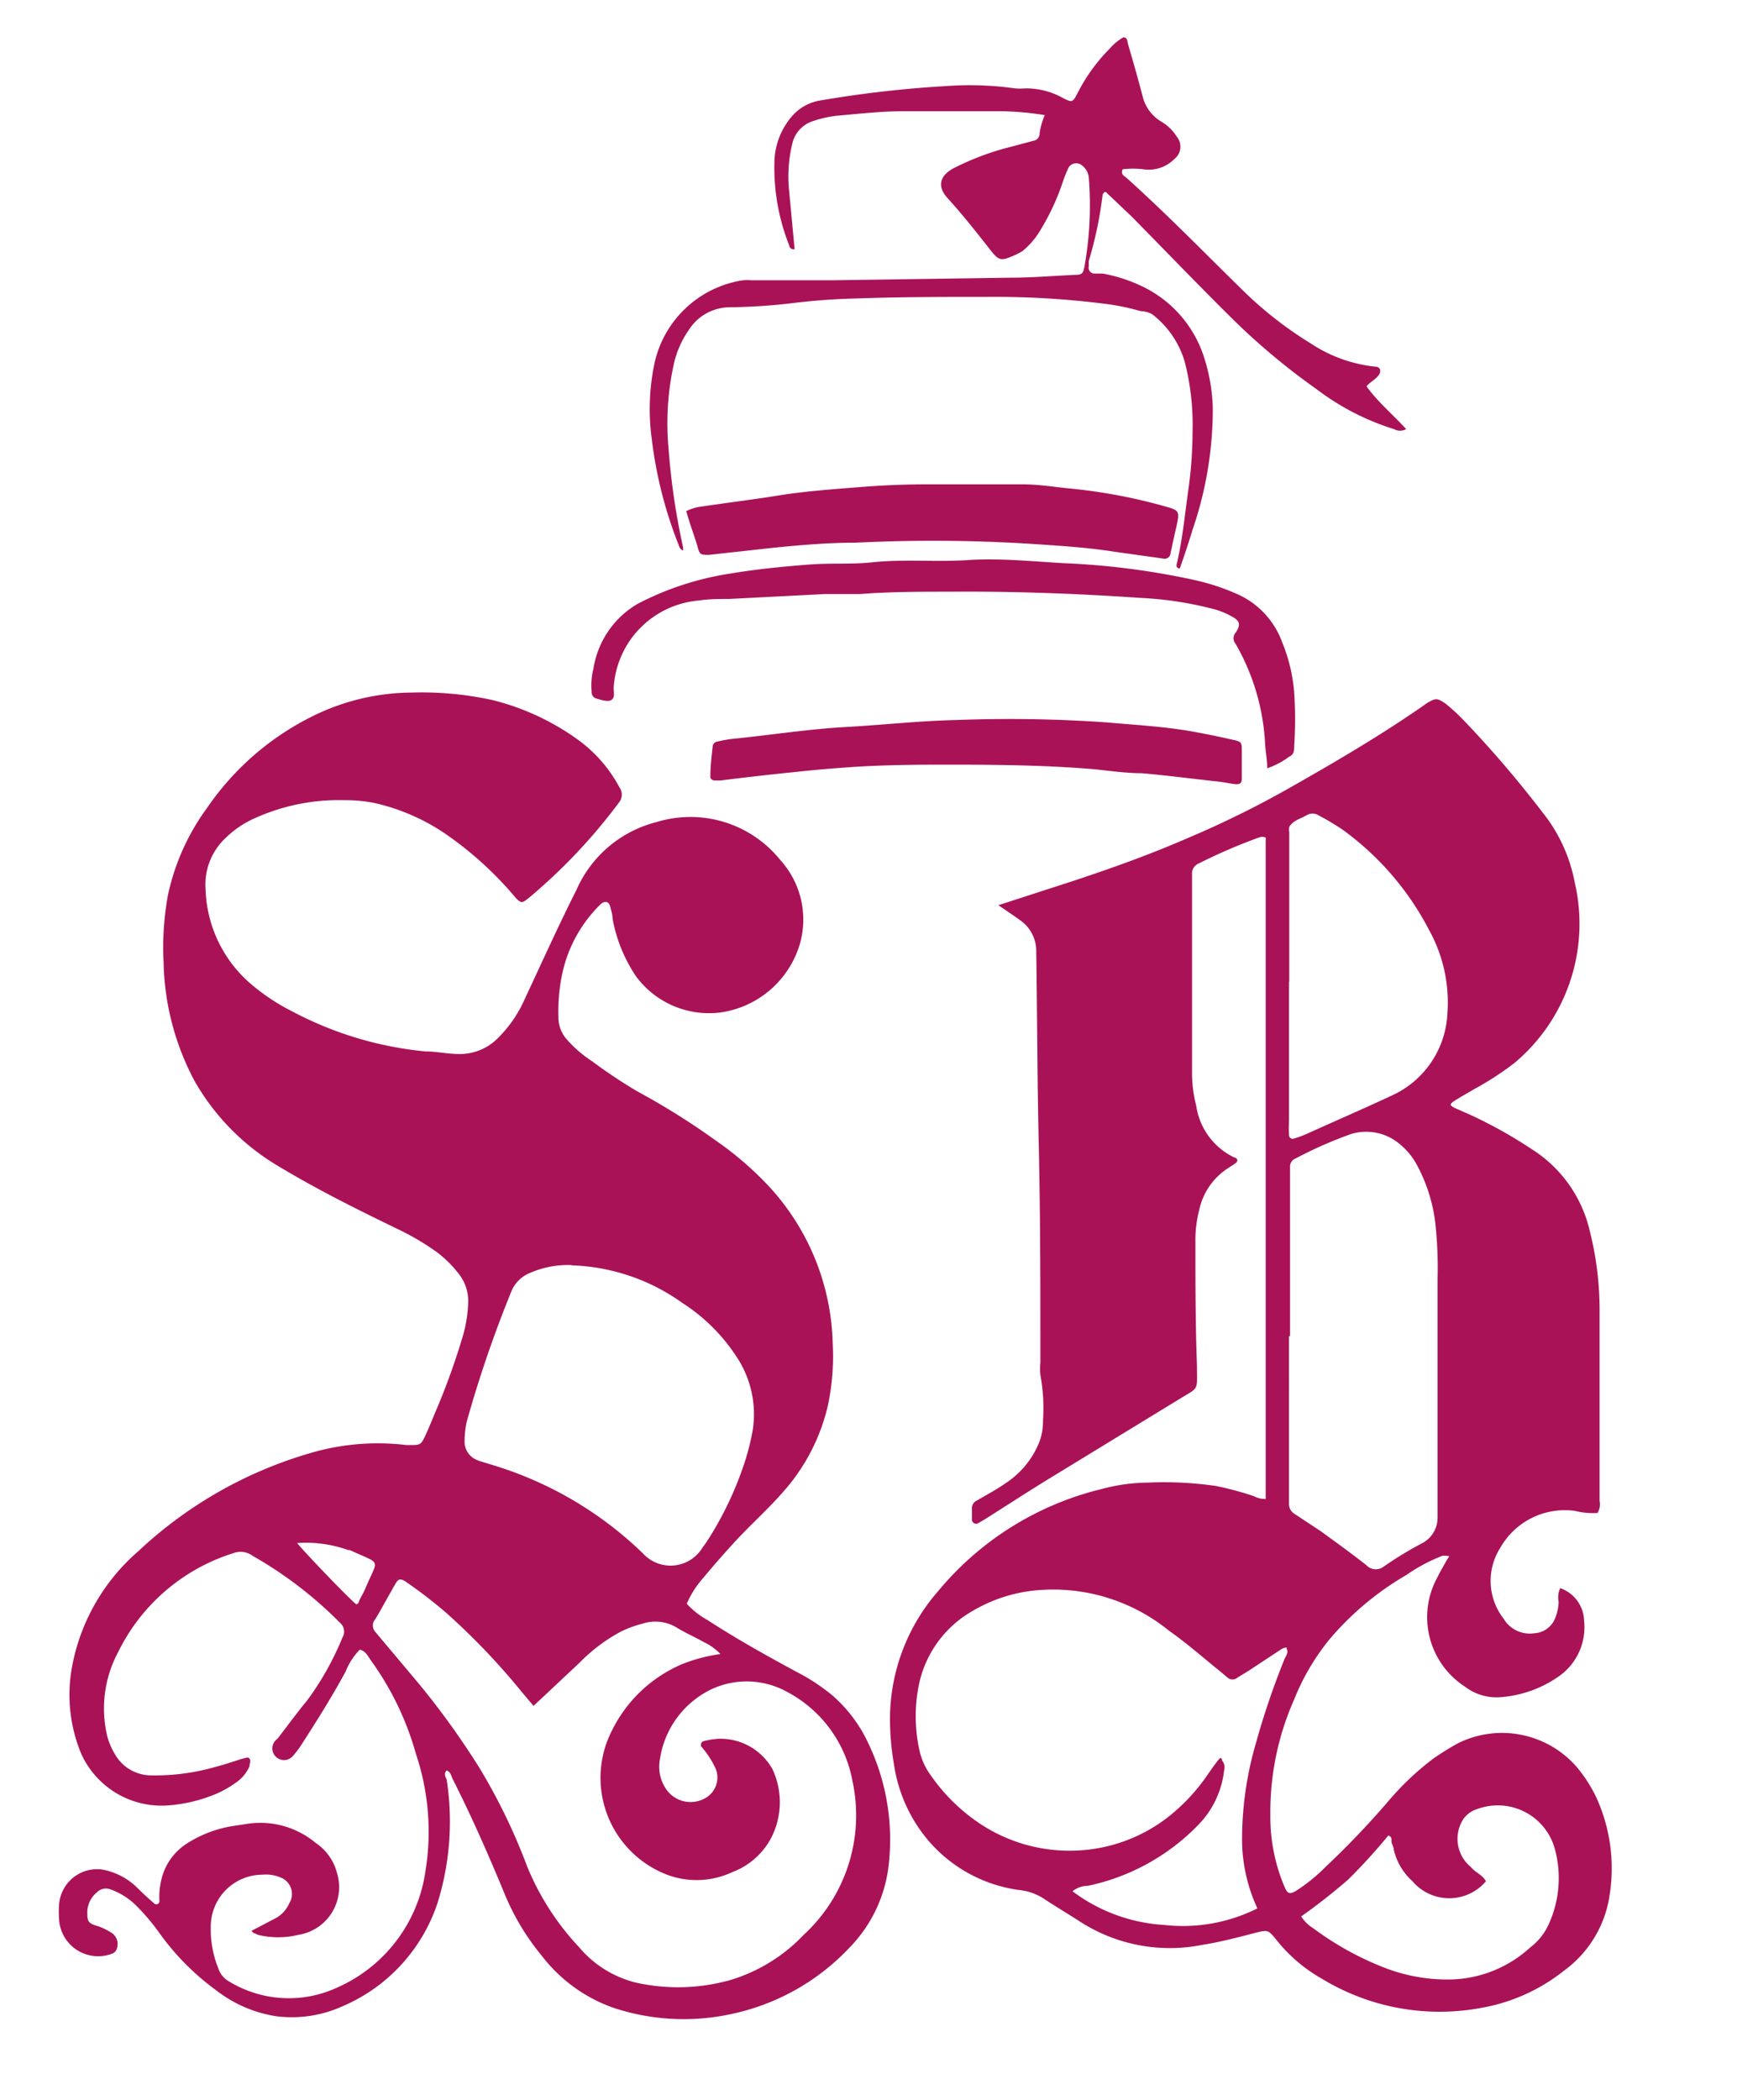
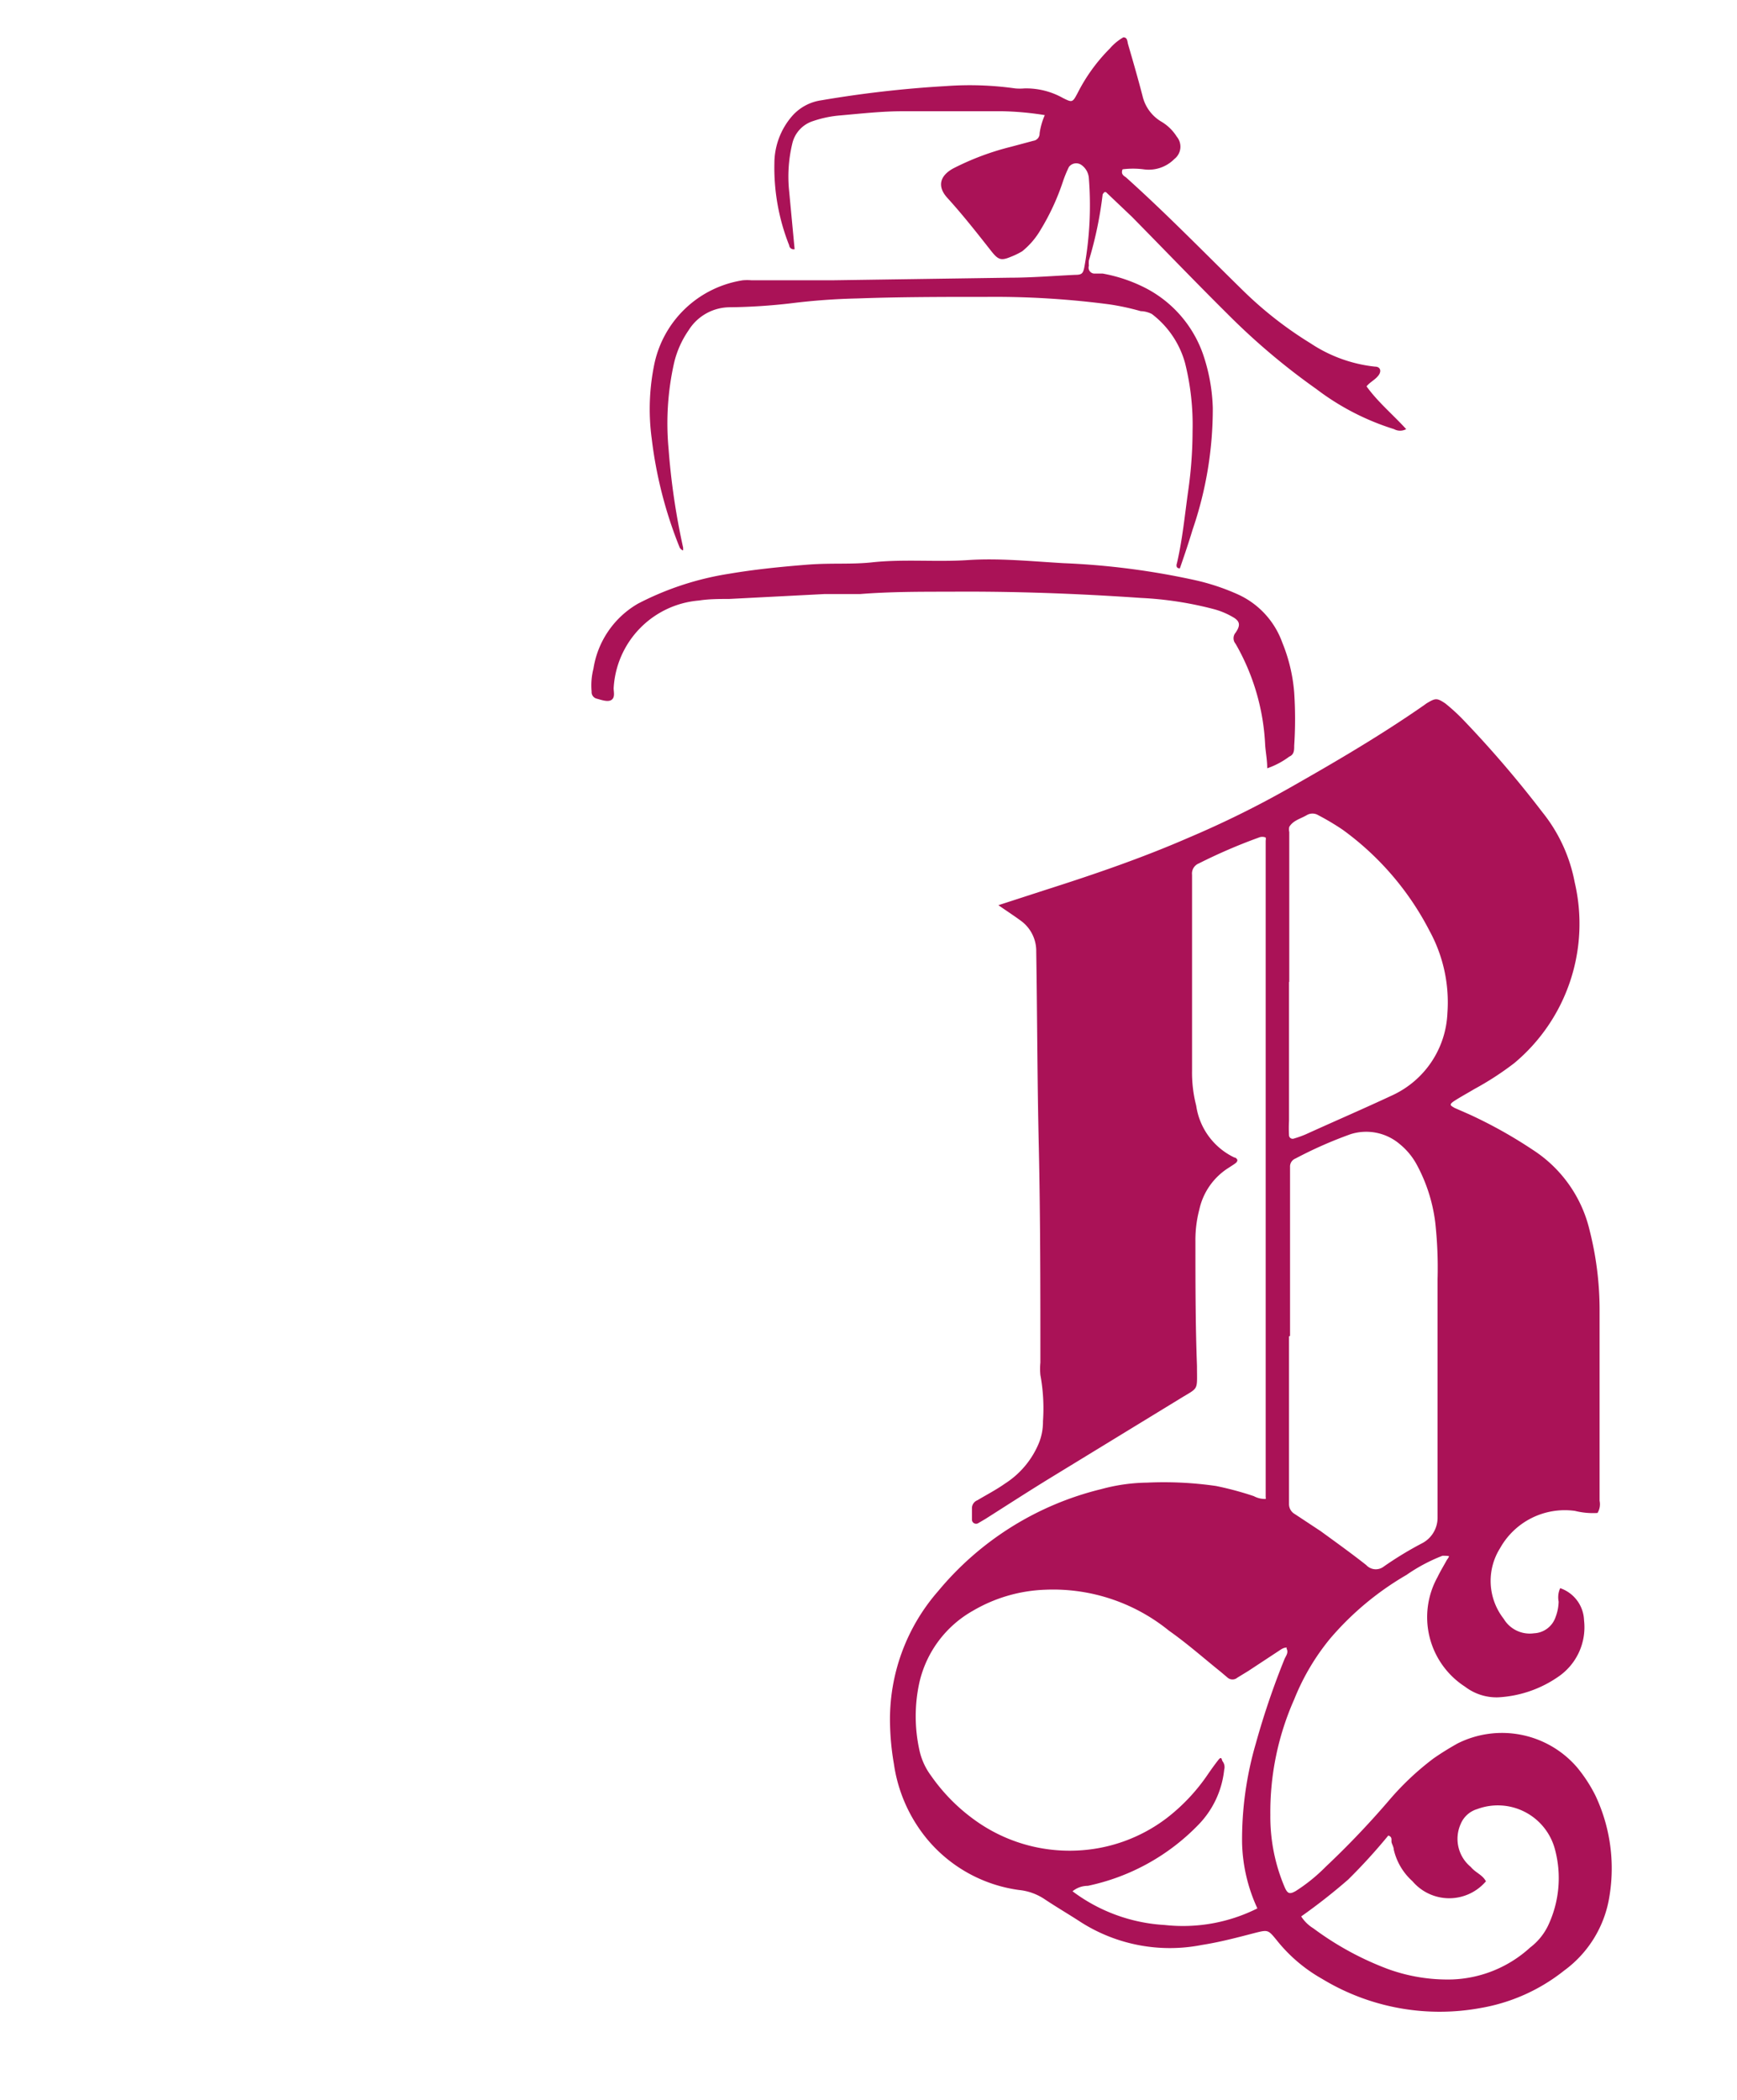
<svg xmlns="http://www.w3.org/2000/svg" data-bbox="2.269 1.44 59.9 76.431" viewBox="0 0 67 81" data-type="color">
  <g>
-     <path d="M9.71 74.46l.9-.47a1.21 1.21 0 0 0 .55-.59.68.68 0 0 0-.36-1 1.41 1.41 0 0 0-.67-.1 2 2 0 0 0-2 2 4 4 0 0 0 .29 1.61.89.89 0 0 0 .42.51 4.43 4.43 0 0 0 4.15.24 5.8 5.8 0 0 0 3.42-4.49 9.45 9.45 0 0 0-.37-4.54A11.35 11.35 0 0 0 14.28 64c-.1-.15-.18-.32-.4-.38a2.54 2.54 0 0 0-.55.85c-.51.94-1.08 1.85-1.66 2.75a3.81 3.81 0 0 1-.37.5.45.45 0 1 1-.6-.66c.38-.49.75-1 1.14-1.47a11.24 11.24 0 0 0 1.37-2.44.44.44 0 0 0-.09-.56A15.6 15.6 0 0 0 9.74 60a.78.78 0 0 0-.74-.1 7.42 7.42 0 0 0-4.45 3.83 4.6 4.6 0 0 0-.42 3.2 2.53 2.53 0 0 0 .29.7 1.61 1.61 0 0 0 1.4.84 8.42 8.42 0 0 0 2.5-.33c.35-.09.7-.21 1.05-.32.08 0 .18-.08.25 0s0 .21 0 .31a1.5 1.5 0 0 1-.52.62 4.21 4.21 0 0 1-.71.41 5.87 5.87 0 0 1-1.93.47 3.4 3.4 0 0 1-3.33-2 5.92 5.92 0 0 1-.36-3.3 7.75 7.75 0 0 1 2.56-4.5 16.32 16.32 0 0 1 6.54-3.76 9.21 9.21 0 0 1 3.8-.34h.13c.39 0 .43 0 .58-.31s.31-.72.46-1.07a27.05 27.05 0 0 0 1-2.78 5.19 5.19 0 0 0 .22-1.41 1.69 1.69 0 0 0-.34-1 4.48 4.48 0 0 0-.87-.87 10 10 0 0 0-1.47-.87c-1.55-.75-3.08-1.51-4.55-2.39a9 9 0 0 1-3.32-3.33 10.13 10.13 0 0 1-1.2-4.6 11.22 11.22 0 0 1 .17-2.59A8.8 8.8 0 0 1 8 31.14a10.64 10.64 0 0 1 4.29-3.63 8.71 8.71 0 0 1 3.59-.8A12.73 12.73 0 0 1 19 27a9.54 9.54 0 0 1 3.28 1.52 5.38 5.38 0 0 1 1.61 1.84.48.48 0 0 1 0 .57 21.5 21.5 0 0 1-3.53 3.73c-.22.17-.25.17-.44 0a13.63 13.63 0 0 0-2.78-2.53 8 8 0 0 0-2.69-1.16 5.7 5.7 0 0 0-1.16-.11 7.89 7.89 0 0 0-3.58.75 3.78 3.78 0 0 0-1 .7 2.46 2.46 0 0 0-.78 2A5 5 0 0 0 9.74 38a7.92 7.92 0 0 0 1.52 1 13.74 13.74 0 0 0 5.15 1.55c.43 0 .86.1 1.3.1a2.06 2.06 0 0 0 1.53-.65 4.85 4.85 0 0 0 1-1.47c.66-1.41 1.3-2.83 2-4.22a4.61 4.61 0 0 1 3.1-2.61 4.45 4.45 0 0 1 4.76 1.47 3.42 3.42 0 0 1 .76 3.21 3.74 3.74 0 0 1-3.09 2.67 3.5 3.5 0 0 1-3.24-1.4 5.87 5.87 0 0 1-.9-2.21c0-.15-.05-.31-.09-.47s-.17-.28-.38-.09a5.28 5.28 0 0 0-1.47 2.66 7 7 0 0 0-.15 1.71 1.27 1.27 0 0 0 .3.81 4.72 4.72 0 0 0 1 .87 19.62 19.62 0 0 0 1.76 1.17 27.66 27.66 0 0 1 3 1.88 12.79 12.79 0 0 1 2 1.71 9.25 9.25 0 0 1 2.52 6.14 9.12 9.12 0 0 1-.19 2.39 7.57 7.57 0 0 1-1.77 3.37c-.59.67-1.26 1.26-1.86 1.92-.4.44-.79.88-1.17 1.34a3.74 3.74 0 0 0-.64 1 3.1 3.1 0 0 0 .8.63c1.11.72 2.27 1.37 3.44 2a7.71 7.71 0 0 1 1.37.9 5.55 5.55 0 0 1 1.42 1.91 8.61 8.61 0 0 1 .75 4.71 5.42 5.42 0 0 1-1.49 3.1 8.73 8.73 0 0 1-4.6 2.58 8.62 8.62 0 0 1-4.53-.25 6 6 0 0 1-2.75-2 9.28 9.28 0 0 1-1.44-2.4c-.62-1.5-1.28-3-2-4.42-.06-.12-.07-.27-.23-.33-.12.11-.05.24 0 .36a10.56 10.56 0 0 1-.35 4.74 6.58 6.58 0 0 1-3.68 4 4.74 4.74 0 0 1-2.54.38 5 5 0 0 1-2.32-1 9.76 9.76 0 0 1-2.17-2.18 8.08 8.08 0 0 0-.93-1.1 2.66 2.66 0 0 0-1-.62.48.48 0 0 0-.5.12 1 1 0 0 0-.37.85c0 .31.08.36.45.47a2.44 2.44 0 0 1 .43.21.52.52 0 0 1 .26.63.29.29 0 0 1-.17.2 1.51 1.51 0 0 1-2.06-1.29 4.14 4.14 0 0 1 0-.61 1.47 1.47 0 0 1 1.65-1.34 2.57 2.57 0 0 1 1.38.72c.21.21.43.41.65.6a.12.12 0 0 0 .19-.1 2.78 2.78 0 0 1 .07-.81 2.27 2.27 0 0 1 1-1.42 4.65 4.65 0 0 1 1.85-.68l.4-.06a3.33 3.33 0 0 1 2.7.72 2 2 0 0 1 .83 1.17 1.86 1.86 0 0 1-1.49 2.38 3.3 3.3 0 0 1-1.56 0c-.11-.06-.21-.06-.24-.16zm10.87-8.67l-.44-.52a26.58 26.58 0 0 0-2.93-3.07 18.31 18.31 0 0 0-1.56-1.2c-.19-.13-.29-.11-.39.07-.27.46-.51.92-.78 1.37a.37.37 0 0 0 0 .5l1.68 2a31 31 0 0 1 2.32 3.22A22.75 22.75 0 0 1 20.34 72a10.19 10.19 0 0 0 2 3.1 4.16 4.16 0 0 0 2.18 1.36 7.44 7.44 0 0 0 3.66-.1A6.46 6.46 0 0 0 31 74.62a6.26 6.26 0 0 0 1.88-5.94 4.88 4.88 0 0 0-2.52-3.43 3.22 3.22 0 0 0-2.9-.11 3.57 3.57 0 0 0-2 2.68 1.53 1.53 0 0 0 .27 1.23 1.14 1.14 0 0 0 1.47.3.91.91 0 0 0 .35-1.25 3.32 3.32 0 0 0-.5-.74.15.15 0 0 1 .09-.21 3.38 3.38 0 0 1 .54-.09 2.3 2.3 0 0 1 2.11 1.16 3 3 0 0 1-.07 2.71 2.82 2.82 0 0 1-1.47 1.27 3.25 3.25 0 0 1-2.47.12 4 4 0 0 1-2.16-5.61 5.35 5.35 0 0 1 2.69-2.53 6.31 6.31 0 0 1 1.48-.39 2.19 2.19 0 0 0-.64-.46c-.32-.18-.66-.33-1-.53a1.59 1.59 0 0 0-1.37-.18 4.24 4.24 0 0 0-.84.31 6.56 6.56 0 0 0-1.58 1.19zm1.47-17a3.65 3.65 0 0 0-1.6.3 1.3 1.3 0 0 0-.74.75 46.43 46.43 0 0 0-1.71 5 3.74 3.74 0 0 0-.08.75.76.76 0 0 0 .46.71c.14.06.3.1.45.15a14.28 14.28 0 0 1 2.53 1 14.21 14.21 0 0 1 3.44 2.46 1.44 1.44 0 0 0 2.3-.23l.12-.16a13.07 13.07 0 0 0 1.42-2.88 9.21 9.21 0 0 0 .4-1.52 4 4 0 0 0-.64-2.81 7 7 0 0 0-2.08-2.06 7.74 7.74 0 0 0-4.27-1.45zM11.46 59.51c.39.47 2.06 2.2 2.28 2.36 0 0 .08 0 .1-.09s.17-.32.24-.49c.51-1.23.68-.92-.59-1.51h-.06a4.84 4.84 0 0 0-1.97-.27z" fill="#aa1257" data-color="1" />
    <path d="M55.64 60a6.62 6.62 0 0 0-1.39.74 11.36 11.36 0 0 0-2.94 2.45 8.84 8.84 0 0 0-1.39 2.35A10.7 10.7 0 0 0 49 70a6.93 6.93 0 0 0 .56 2.8c.11.24.19.26.42.13a6.62 6.62 0 0 0 1.15-.93 33.31 33.31 0 0 0 2.46-2.58 10.71 10.71 0 0 1 1.7-1.6c.3-.21.61-.4.93-.58a3.82 3.82 0 0 1 4.61.92 5.67 5.67 0 0 1 .71 1.09 6.58 6.58 0 0 1 .54 3.88A4.38 4.38 0 0 1 60.33 76a7.09 7.09 0 0 1-3.21 1.44A8.74 8.74 0 0 1 51 76.32a6 6 0 0 1-1.76-1.5c-.32-.39-.33-.4-.81-.28-.69.18-1.37.36-2.07.47a6.39 6.39 0 0 1-4.67-.88c-.46-.3-.94-.58-1.39-.88a2.16 2.16 0 0 0-1-.36 5.59 5.59 0 0 1-3.57-2 5.86 5.86 0 0 1-1.25-2.86 10.18 10.18 0 0 1-.15-1.57 7.51 7.51 0 0 1 1.86-5.1 11.79 11.79 0 0 1 6.29-3.93 7 7 0 0 1 1.76-.25 14.06 14.06 0 0 1 2.67.13 12.43 12.43 0 0 1 1.45.39.92.92 0 0 0 .46.11.14.14 0 0 0 0-.07V32.42a.31.31 0 0 0 0-.12.34.34 0 0 0-.26 0 21 21 0 0 0-2.32 1 .42.42 0 0 0-.26.44v7.55a5.09 5.09 0 0 0 .16 1.35 2.63 2.63 0 0 0 1.47 2s.07 0 .11.08 0 0 0 .06-.2.17-.3.24a2.54 2.54 0 0 0-1.16 1.63 4.61 4.61 0 0 0-.15 1.23c0 1.6 0 3.2.06 4.8 0 1 .09.8-.7 1.29l-4.91 3c-.85.52-1.7 1.07-2.55 1.61l-.29.17a.16.16 0 0 1-.23-.15v-.42a.33.33 0 0 1 .21-.32c.35-.21.72-.4 1.06-.64a3.39 3.39 0 0 0 1.33-1.61 2.21 2.21 0 0 0 .14-.8 7.08 7.08 0 0 0-.1-1.78 2.55 2.55 0 0 1 0-.48c0-2.77 0-5.53-.06-8.3-.06-2.52-.06-5-.1-7.55a1.44 1.44 0 0 0-.58-1.18c-.27-.2-.55-.38-.88-.61l1.85-.6c1.85-.59 3.69-1.22 5.48-2a37.71 37.71 0 0 0 3.93-1.94c1.76-1 3.47-2 5.14-3.16l.11-.08c.35-.21.4-.22.73 0a7.45 7.45 0 0 1 .66.6 42.22 42.22 0 0 1 3.08 3.59 6.12 6.12 0 0 1 1.25 2.71A7 7 0 0 1 58.41 41a11.54 11.54 0 0 1-1.54 1c-.25.15-.51.29-.76.45s-.15.19 0 .28l.57.25a17.82 17.82 0 0 1 2.45 1.37 5.08 5.08 0 0 1 2.19 3.12 12.48 12.48 0 0 1 .38 3v7.41a.65.65 0 0 1-.08.47 2.88 2.88 0 0 1-.87-.08 2.86 2.86 0 0 0-2.89 1.44 2.37 2.37 0 0 0 .14 2.72 1.17 1.17 0 0 0 1.17.56.92.92 0 0 0 .83-.62 1.78 1.78 0 0 0 .12-.6.85.85 0 0 1 .06-.52 1.36 1.36 0 0 1 .92 1.24 2.31 2.31 0 0 1-1 2.18 4.48 4.48 0 0 1-2.31.79 2 2 0 0 1-1.28-.41 3.19 3.19 0 0 1-1.06-4.23c.11-.23.24-.44.36-.66 0 0 .09-.12.08-.14s-.19-.02-.25-.02zm-6 3.54c-.13 0-.21.06-.3.12l-1.2.79-.41.25a.29.29 0 0 1-.38 0l-.26-.22c-.66-.53-1.29-1.09-2-1.59a7.09 7.09 0 0 0-4.77-1.58 5.91 5.91 0 0 0-2.79.81 4.27 4.27 0 0 0-2.07 2.78 6.07 6.07 0 0 0 0 2.58 2.55 2.55 0 0 0 .45 1 7.1 7.1 0 0 0 1.67 1.7 6.24 6.24 0 0 0 3.93 1.19A6.16 6.16 0 0 0 45 70.12a7.3 7.3 0 0 0 1.59-1.69c.13-.19.26-.37.4-.55s.13 0 .17.05a.37.37 0 0 1 .06.32 3.57 3.57 0 0 1-1 2.13 8.31 8.31 0 0 1-4.26 2.35.93.93 0 0 0-.59.21 6.53 6.53 0 0 0 3.55 1.3 6.41 6.41 0 0 0 3.58-.64 6.37 6.37 0 0 1-.59-2.51 13.21 13.21 0 0 1 .53-3.85 30.21 30.21 0 0 1 1.1-3.24c.05-.13.18-.26.08-.43zm.08-12V58a.44.44 0 0 0 .22.39c.32.21.65.43 1 .66.59.43 1.19.86 1.76 1.31a.5.5 0 0 0 .67.06 13.54 13.54 0 0 1 1.46-.89 1.11 1.11 0 0 0 .62-1v-9.2a16 16 0 0 0-.09-2.19 6.3 6.3 0 0 0-.7-2.2 2.63 2.63 0 0 0-.65-.8 2 2 0 0 0-1.91-.4 16.2 16.2 0 0 0-2.13.94.33.33 0 0 0-.21.32v6.52zm0-13.66v5.35a5.06 5.06 0 0 0 0 .55.14.14 0 0 0 .19.13 4 4 0 0 0 .45-.16c1.12-.51 2.26-1 3.37-1.52a3.66 3.66 0 0 0 2.1-3.16 5.74 5.74 0 0 0-.69-3.17 11.08 11.08 0 0 0-3.35-3.9 9.71 9.71 0 0 0-.94-.56.43.43 0 0 0-.45 0c-.24.14-.52.2-.67.45a.46.46 0 0 0 0 .2v5.77zm7.6 34.67a1.86 1.86 0 0 1-2.84 0 2.34 2.34 0 0 1-.72-1.22c0-.08-.05-.17-.08-.26s.05-.22-.13-.28a21.94 21.94 0 0 1-1.55 1.7 22.61 22.61 0 0 1-1.81 1.42 1.47 1.47 0 0 0 .47.46 11.67 11.67 0 0 0 2.88 1.57 6.72 6.72 0 0 0 2.48.4 4.7 4.7 0 0 0 3-1.23 2.33 2.33 0 0 0 .69-.84 4.28 4.28 0 0 0 .27-2.94 2.28 2.28 0 0 0-3-1.56 1 1 0 0 0-.64.58 1.4 1.4 0 0 0 .39 1.65c.18.22.44.3.57.53z" fill="#aa1257" data-color="1" />
    <path d="M52.71 14.9c.44.61 1 1.07 1.53 1.65a.49.49 0 0 1-.47 0 9.72 9.72 0 0 1-3-1.55 25.94 25.94 0 0 1-3.4-2.87c-1.25-1.24-2.47-2.51-3.71-3.77l-1-.95h-.06s-.07.07-.07.1a14.81 14.81 0 0 1-.53 2.54 1.18 1.18 0 0 0 0 .2.23.23 0 0 0 .19.3h.34a5.94 5.94 0 0 1 1.62.54 4.57 4.57 0 0 1 2.25 2.56 7 7 0 0 1 .38 2.08 14.35 14.35 0 0 1-.78 4.7c-.15.5-.32 1-.49 1.49-.17 0-.13-.15-.11-.21.21-.91.3-1.84.43-2.77a16.42 16.42 0 0 0 .17-2.32 9.79 9.79 0 0 0-.29-2.62 3.57 3.57 0 0 0-1.28-1.89A1 1 0 0 0 44 12a9.47 9.47 0 0 0-1.2-.26 33.8 33.8 0 0 0-4.72-.29c-1.67 0-3.34 0-5 .06a25.06 25.06 0 0 0-2.59.19 22.58 22.58 0 0 1-2.32.15 1.88 1.88 0 0 0-1.61.89A3.7 3.7 0 0 0 26 14a10.65 10.65 0 0 0-.21 3.33 26.85 26.85 0 0 0 .56 3.79v.1c0 .03-.12-.05-.14-.12a16.4 16.4 0 0 1-1.07-4.17 8.55 8.55 0 0 1 .11-2.94 4.13 4.13 0 0 1 3.4-3.18 2 2 0 0 1 .34 0h3.09l6.86-.1c.84 0 1.69-.07 2.53-.11.26 0 .31-.05.36-.32a13.36 13.36 0 0 0 .17-3.4.68.68 0 0 0-.29-.52.35.35 0 0 0-.48.08A4.6 4.6 0 0 0 41 7a9 9 0 0 1-.86 1.86 3 3 0 0 1-.71.83 2.8 2.8 0 0 1-.43.21c-.38.16-.49.13-.76-.21-.55-.7-1.1-1.4-1.7-2.06-.39-.43-.3-.84.22-1.13A10.33 10.33 0 0 1 39 5.66l.86-.23a.28.28 0 0 0 .24-.29 2.68 2.68 0 0 1 .2-.7 11.63 11.63 0 0 0-1.64-.15h-3.84c-.8 0-1.6.09-2.39.16a4.33 4.33 0 0 0-1.07.22 1.19 1.19 0 0 0-.8.87 5.43 5.43 0 0 0-.12 1.84l.21 2.23a.17.17 0 0 1-.21-.15 8.12 8.12 0 0 1-.57-3.16 2.79 2.79 0 0 1 .68-1.82 1.84 1.84 0 0 1 1.12-.61 43.35 43.35 0 0 1 4.82-.55 12.52 12.52 0 0 1 2.67.09 2.06 2.06 0 0 0 .35 0 2.9 2.9 0 0 1 1.49.37c.36.18.37.18.57-.2a6.74 6.74 0 0 1 1.24-1.71 2 2 0 0 1 .52-.43c.16 0 .15.15.18.26.19.65.38 1.31.56 2a1.56 1.56 0 0 0 .74 1 1.75 1.75 0 0 1 .58.57.6.6 0 0 1-.09.86 1.39 1.39 0 0 1-1.19.4 3.18 3.18 0 0 0-.81 0c-.06.15 0 .23.12.3 1.55 1.39 3 2.88 4.49 4.34a14.7 14.7 0 0 0 2.64 2.07 5.55 5.55 0 0 0 2.49.9c.2 0 .26.17.13.34s-.32.25-.46.42z" fill="#aa1257" data-color="1" />
-     <path d="M26.47 19.71a2.23 2.23 0 0 1 .43-.15c1.06-.16 2.13-.29 3.19-.46s2.27-.25 3.41-.34c.72-.05 1.46-.08 2.19-.08h3.77c.57 0 1.14.09 1.71.15a21.14 21.14 0 0 1 3.7.68c.64.18.64.18.5.83-.08.34-.15.67-.22 1a.23.23 0 0 1-.3.2L43 21.28c-1-.16-2.09-.23-3.14-.3a60.37 60.37 0 0 0-6.86-.05c-1.07 0-2.14.09-3.21.2l-2.45.27c-.3 0-.35 0-.43-.3s-.3-.88-.44-1.39z" fill="#aa1257" data-color="1" />
    <path d="M48.88 29.63c0-.32-.06-.61-.08-.9a8.61 8.61 0 0 0-1.14-3.9.33.33 0 0 1 0-.43c.2-.29.17-.45-.12-.61a3 3 0 0 0-.69-.29 13.65 13.65 0 0 0-2.85-.44c-2.46-.17-4.92-.26-7.39-.24-1.14 0-2.29 0-3.43.09h-1.37l-3.69.19c-.39 0-.77 0-1.16.06a3.59 3.59 0 0 0-3.29 3.38c0 .15.06.35-.08.45s-.4 0-.59-.05a.26.26 0 0 1-.18-.27 2.6 2.6 0 0 1 .07-.88 3.52 3.52 0 0 1 1.72-2.51 11.43 11.43 0 0 1 3.5-1.15c1-.17 2-.27 3-.35s1.74 0 2.6-.1c1.21-.12 2.42 0 3.63-.08s2.47.05 3.69.12a29.07 29.07 0 0 1 5.09.66 8.56 8.56 0 0 1 1.62.54 3.24 3.24 0 0 1 1.72 1.86 6.4 6.4 0 0 1 .46 1.93 15.58 15.58 0 0 1 0 2.05c0 .17 0 .34-.19.42a3.09 3.09 0 0 1-.85.45z" fill="#aa1257" data-color="1" />
-     <path d="M36.66 29.49c-1 0-2.41 0-3.77.09-.73.05-1.46.11-2.18.19-1 .1-1.95.21-2.92.33h-.21c-.1 0-.19-.06-.18-.16 0-.39.05-.77.09-1.16a.21.21 0 0 1 .18-.18 5.12 5.12 0 0 1 .54-.1c1.52-.15 3-.39 4.56-.47 1.36-.08 2.73-.23 4.09-.26a53.82 53.82 0 0 1 5.82.09c1 .09 2.09.15 3.13.32.58.1 1.17.22 1.74.35.33.07.35.1.35.4v1.1c0 .18-.08.23-.27.21s-.45-.08-.67-.1c-1-.11-2-.24-2.93-.32-.63 0-1.27-.1-1.9-.16-1.71-.14-3.42-.17-5.47-.17z" fill="#aa1257" data-color="1" />
  </g>
</svg>